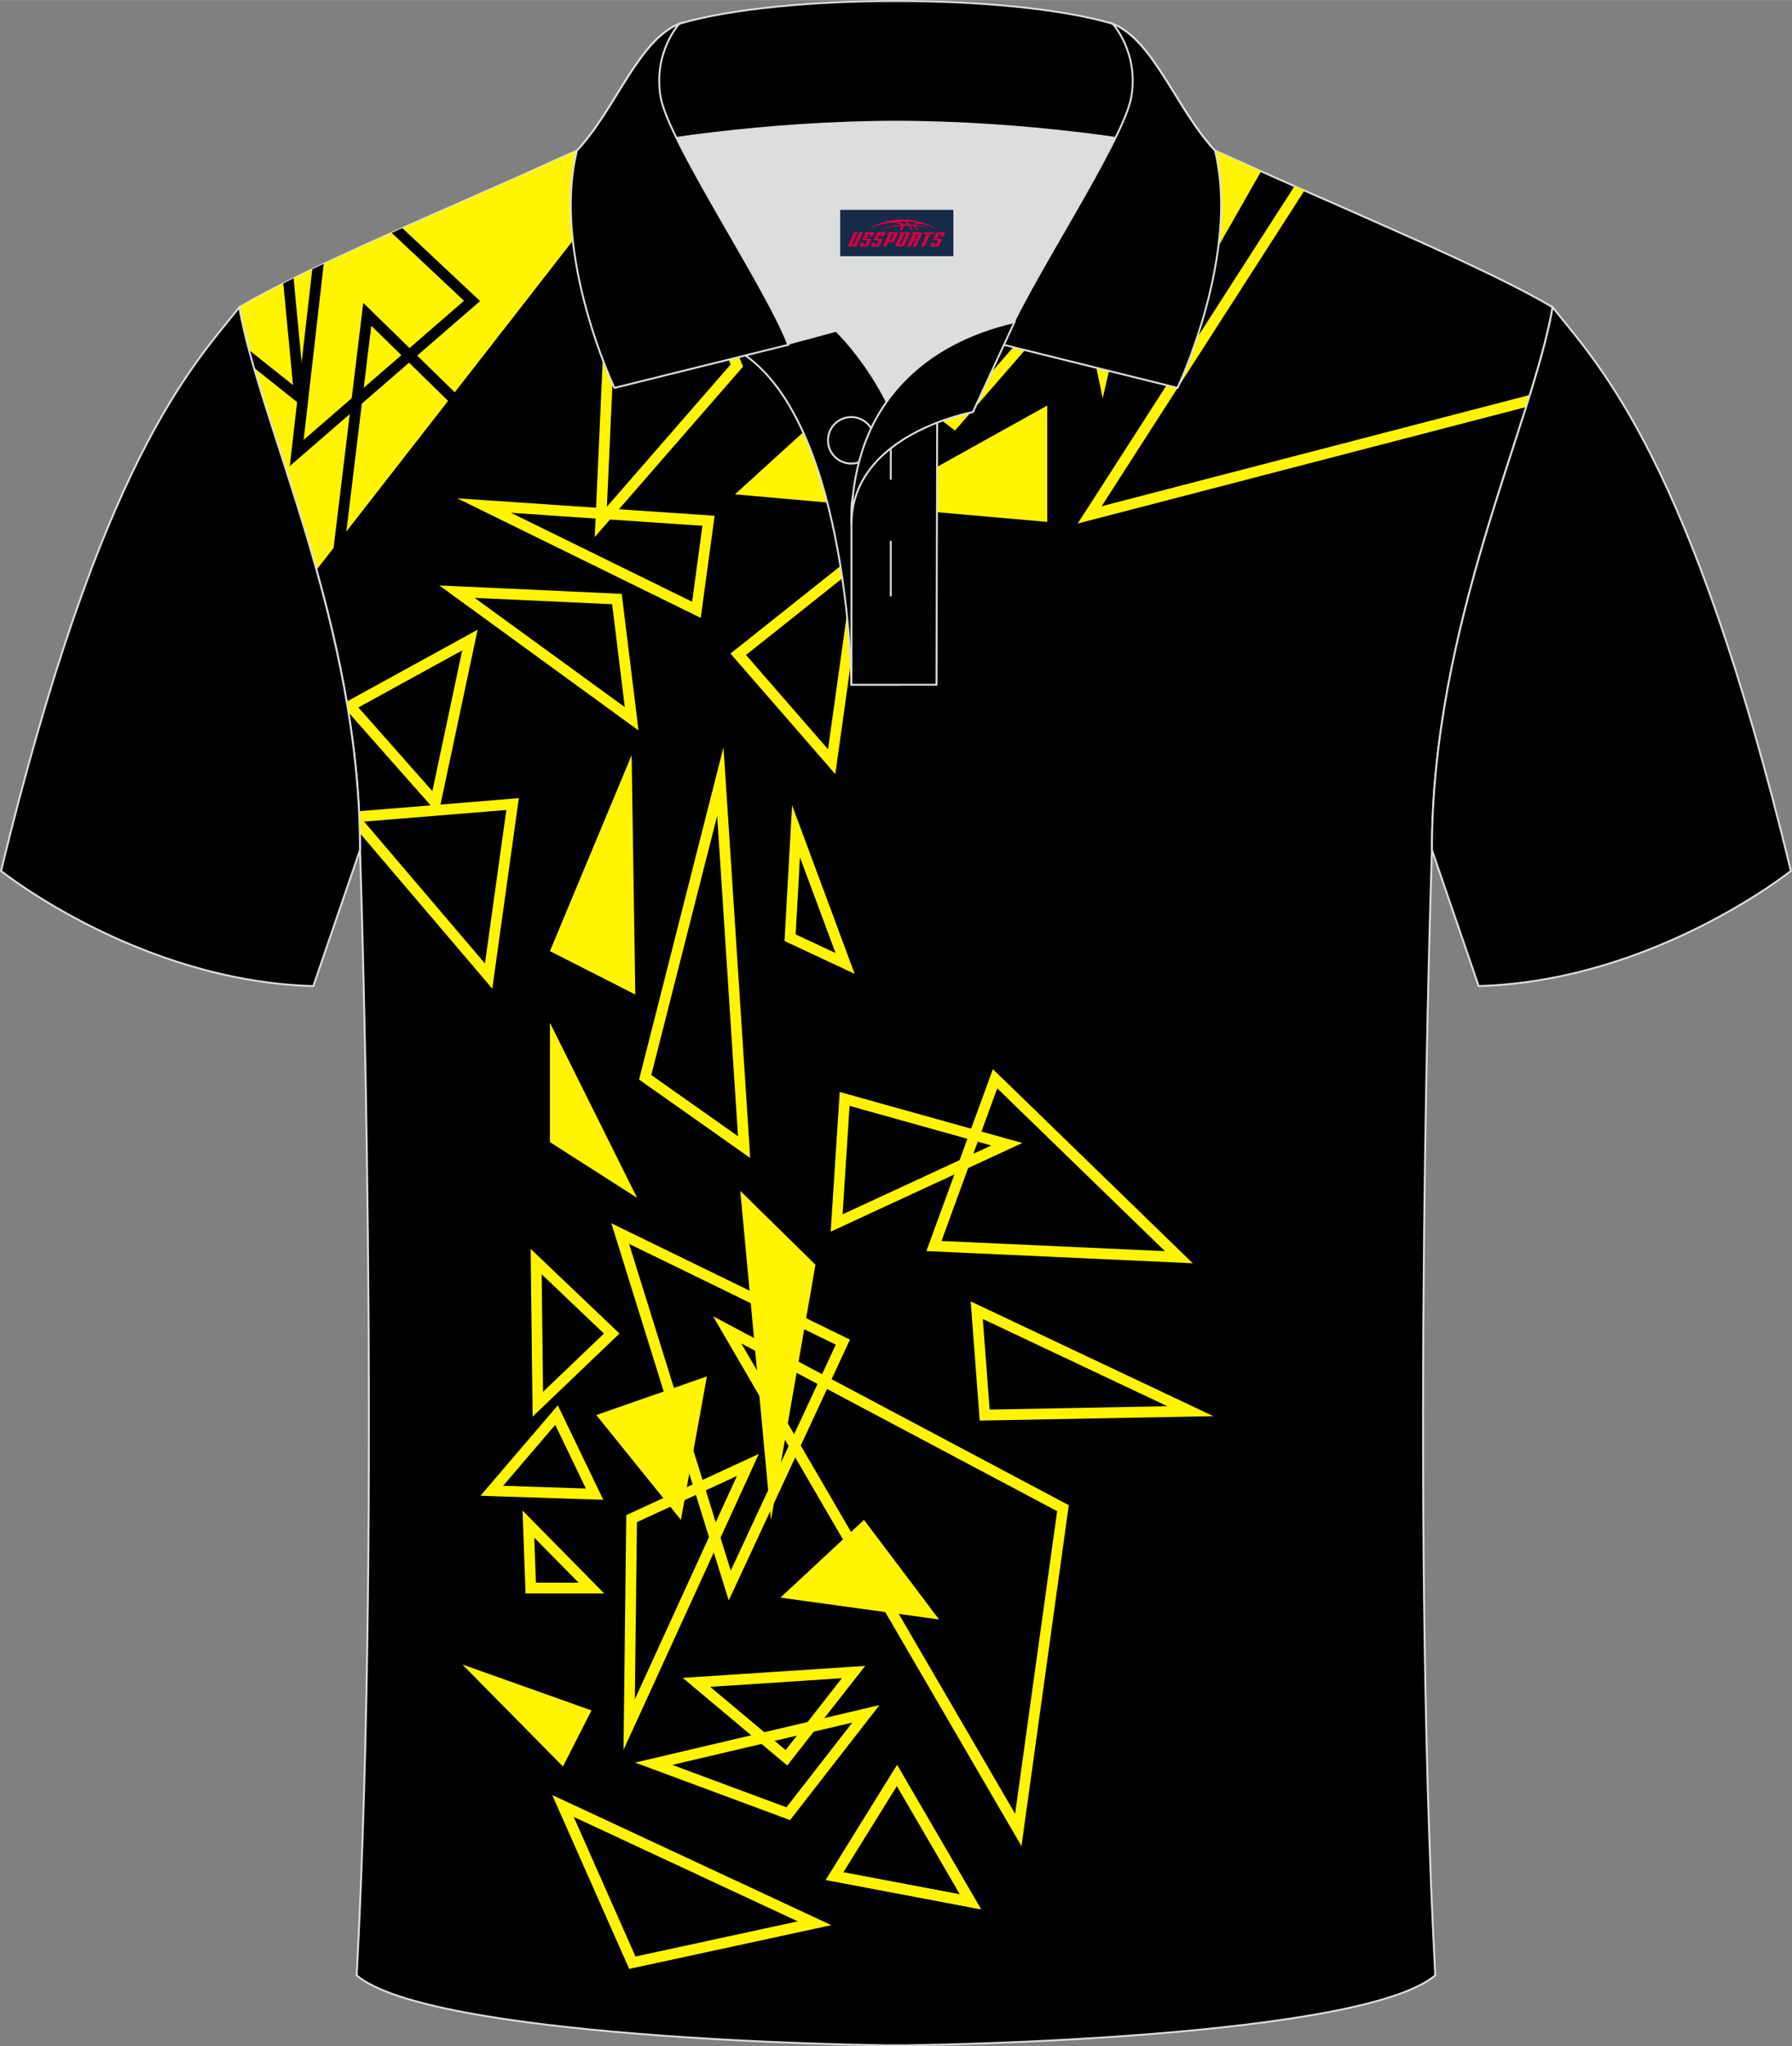
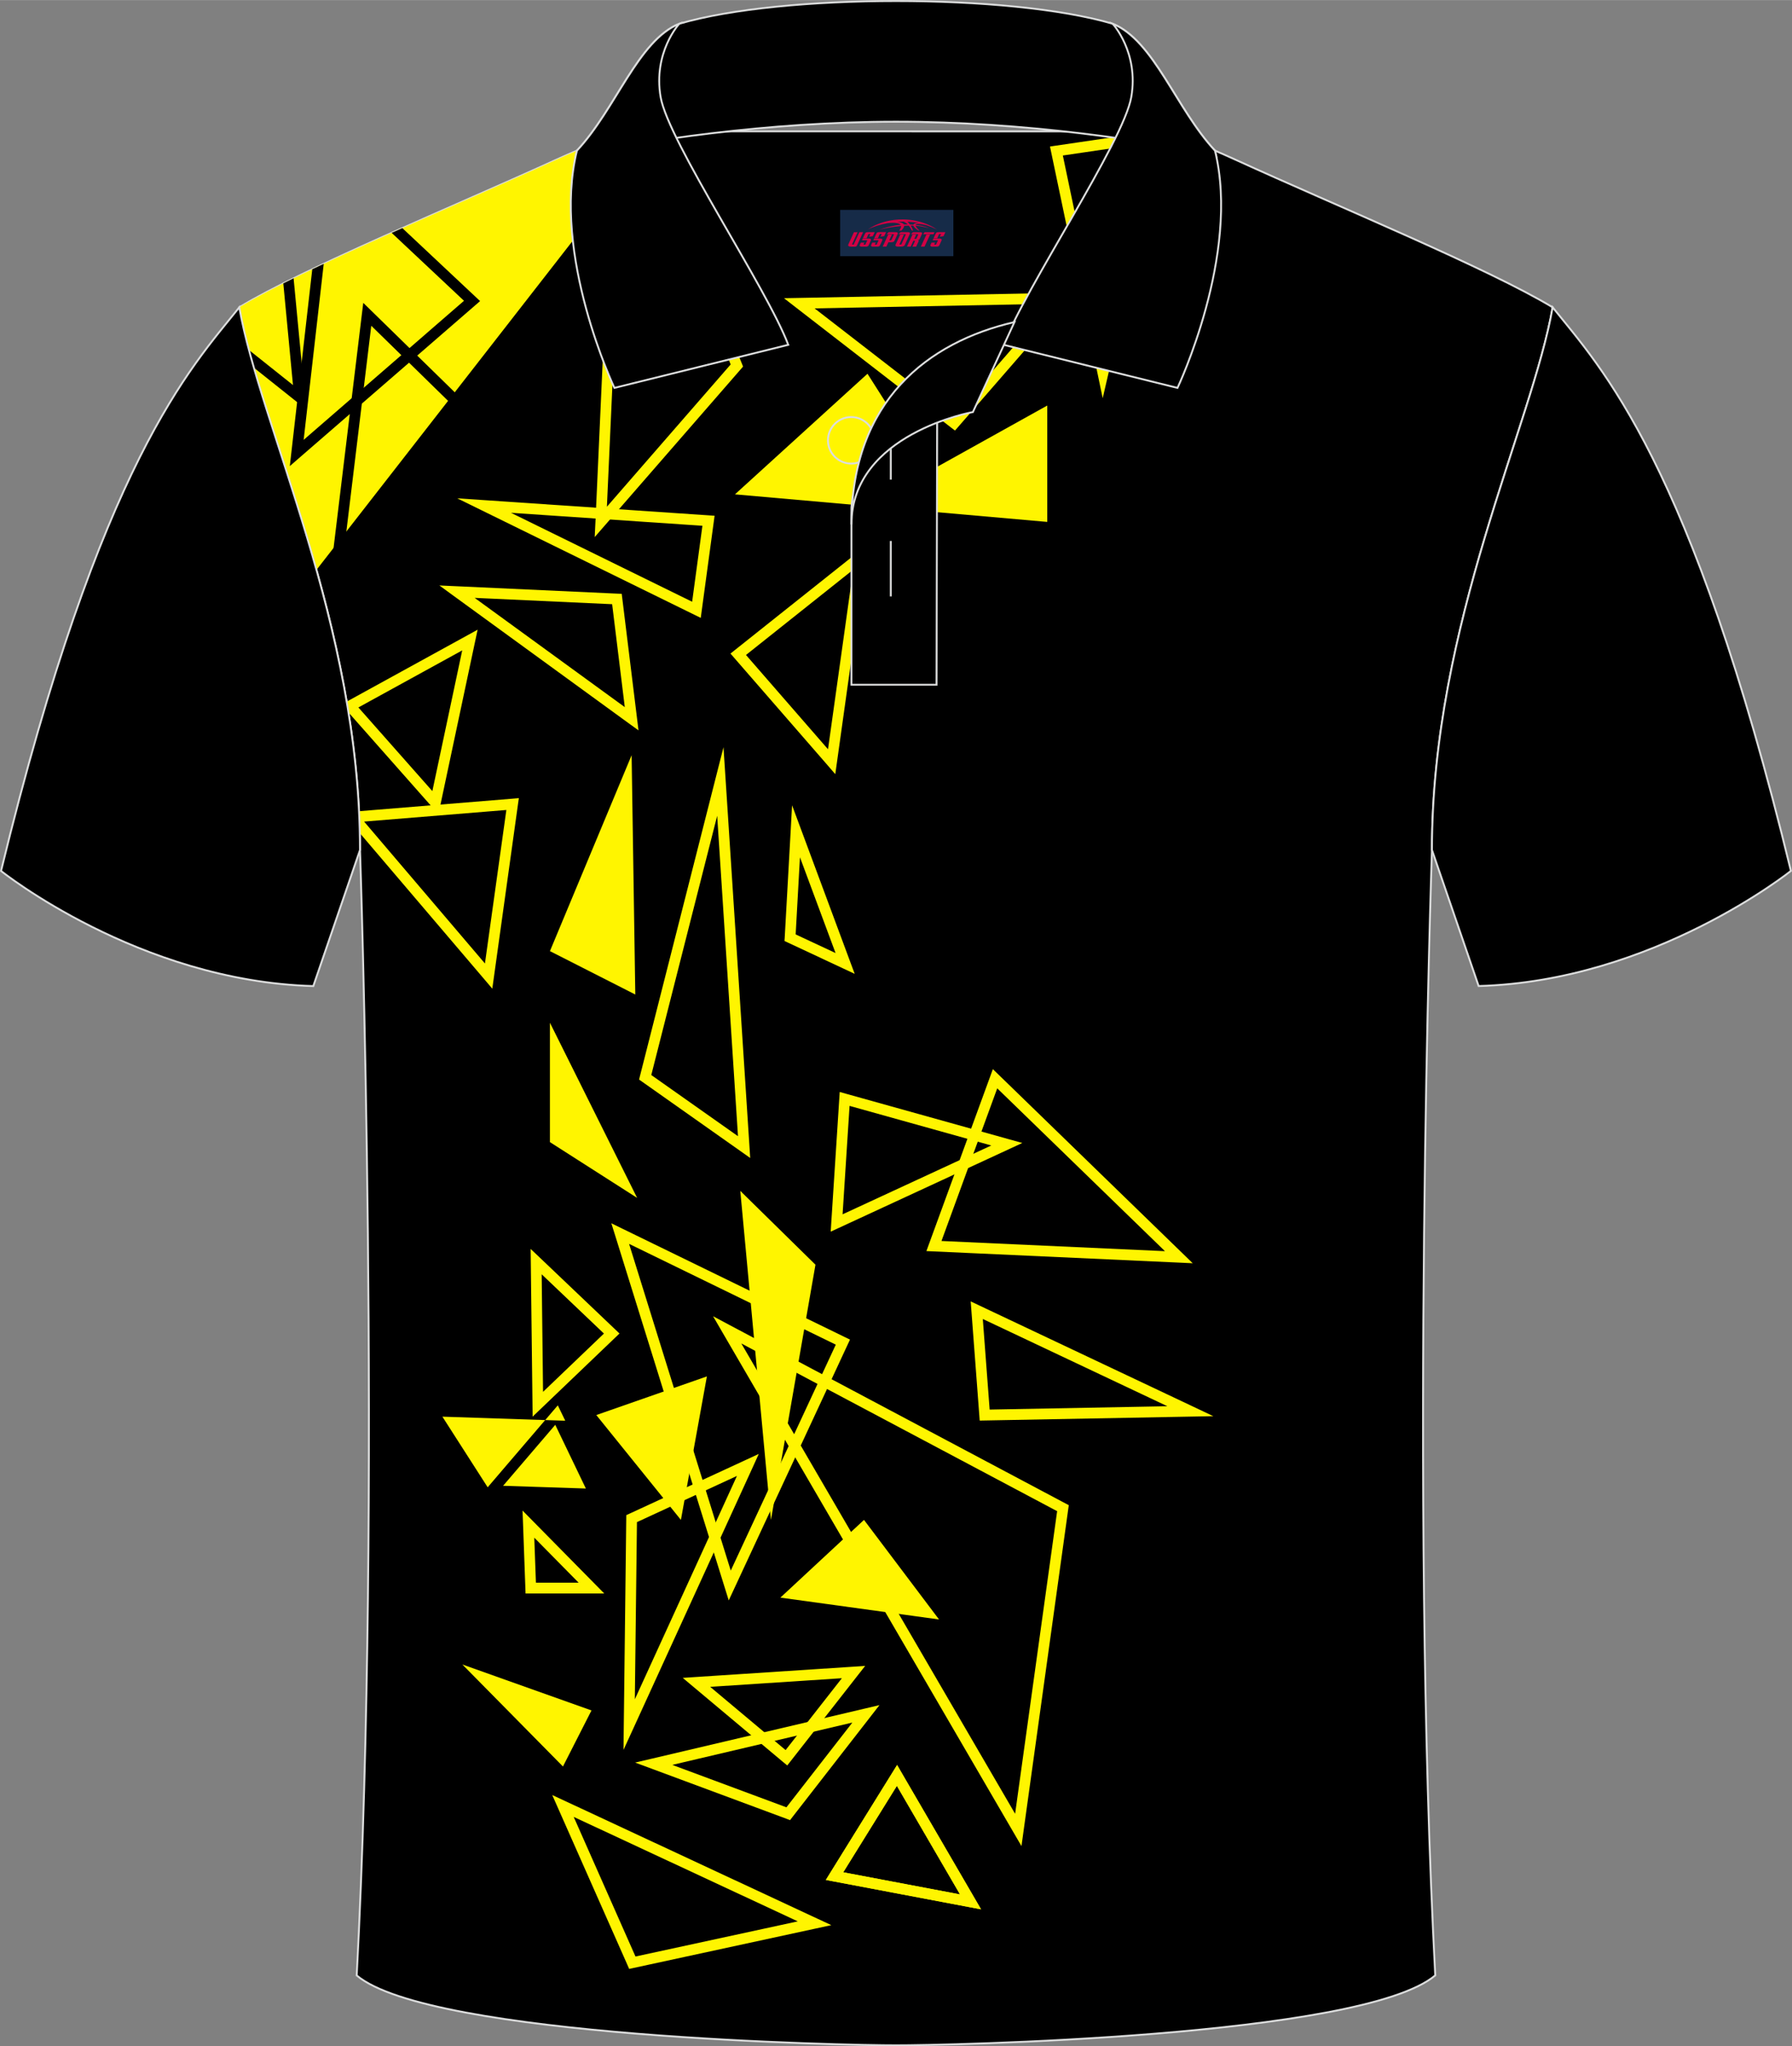
<svg xmlns="http://www.w3.org/2000/svg" version="1.1" id="图层_1" x="0px" y="0px" width="379.8px" height="433.5px" viewBox="0 0 379.95 433.64" enable-background="new 0 0 379.95 433.64" xml:space="preserve">
  <rect x="0" y="0" width="379.95" height="433.64" fill="#808080" stroke="none" />
  <g>
    <path fill-rule="evenodd" clip-rule="evenodd" stroke="#DCDDDD" stroke-width="0.4" stroke-miterlimit="22.926" d="   M76.33,180.12c0,0,4.68,137.15-0.7,238.51c15.6,13.14,104.62,14.84,114.34,14.81c9.72,0.03,98.74-1.67,114.34-14.82   c-5.38-101.36-0.7-238.51-0.7-238.51c0-47.79,21.31-90.25,25.59-115c-13.68-8.25-45.44-21.32-67.38-31.34   c-5.84-2.66-10.73-4.57-15.09-5.94l-113.56-0.01c-4.32,1.37-9.2,3.29-15.06,5.95c-21.94,10.02-53.7,23.09-67.37,31.34   C55.02,89.87,76.33,132.33,76.33,180.12z" />
    <g>
      <path fill-rule="evenodd" clip-rule="evenodd" fill="#FFF500" d="M121.64,385.03l13.1,29.59l34.41-7.45L121.64,385.03    L121.64,385.03z M133.03,416.4l-14.71-33.22l-1.23-2.78l2.76,1.28l53.34,24.86l3.07,1.43l-3.32,0.72l-38.63,8.36l-0.91,0.2    L133.03,416.4z" />
      <path fill-rule="evenodd" clip-rule="evenodd" fill="#FFF500" d="M142.54,374.01l24.2,8.99l13.98-17.96L142.54,374.01    L142.54,374.01z M166.73,385.42l-28.53-10.59l-3.54-1.31l3.67-0.86l45-10.58l3.14-0.74l-1.98,2.55l-16.47,21.17l-0.51,0.66    L166.73,385.42z" />
      <path fill-rule="evenodd" clip-rule="evenodd" fill="#FFF500" d="M150.58,357.47l15.99,13.4l11.93-15.23L150.58,357.47    L150.58,357.47z M166.01,373.38l-19.07-15.98l-2.18-1.83l2.84-0.19l33.3-2.18l2.54-0.17l-1.57,2l-14.22,18.17l-0.73,0.93    L166.01,373.38z" />
      <path fill-rule="evenodd" clip-rule="evenodd" fill="#FFF500" d="M178.79,396.77l24.76,4.69l-13.39-23.01L178.79,396.77    L178.79,396.77z M205.57,404.16l-28.84-5.46l-1.63-0.31l0.87-1.41l13.24-21.34l1-1.61l0.95,1.64l15.6,26.8l1.25,2.15    L205.57,404.16z" />
      <path fill-rule="evenodd" clip-rule="evenodd" fill="#FFF500" d="M178.79,396.77l24.76,4.69l-13.39-23.01L178.79,396.77    L178.79,396.77z M205.57,404.16l-28.84-5.46l-1.63-0.31l0.87-1.41l13.24-21.34l1-1.61l0.95,1.64l15.6,26.8l1.25,2.15    L205.57,404.16z" />
      <path fill-rule="evenodd" clip-rule="evenodd" fill="#FFF500" d="M157.18,284.7l58.05,99.67l8.91-64.13L157.18,284.7L157.18,284.7    z M214.92,388.37L153.2,282.39l-2.01-3.46l3.53,1.88l71.19,37.79l0.7,0.37l-0.11,0.79l-9.47,68.19l-0.45,3.27L214.92,388.37z" />
      <path fill-rule="evenodd" clip-rule="evenodd" fill="#FFF500" d="M208.38,279.51l1.45,19.2l37.68-0.71L208.38,279.51    L208.38,279.51z M207.64,299.96l-1.68-22.23l-0.15-1.95l1.77,0.84l45.29,21.41l4.39,2.08l-4.86,0.09l-43.61,0.82l-1.07,0.02    L207.64,299.96z" />
      <path fill-rule="evenodd" clip-rule="evenodd" fill="#FFF500" d="M199.62,262.98l47.38,2.16l-35.56-34.51L199.62,262.98    L199.62,262.98z M249.9,267.56l-51.93-2.37l-1.55-0.07l0.53-1.45l12.96-35.46l0.6-1.65l1.26,1.22l38.97,37.83l2.15,2.09    L249.9,267.56z" />
      <path fill-rule="evenodd" clip-rule="evenodd" fill="#FFF500" d="M180.13,234.35l-1.48,22.98l31.53-14.59L180.13,234.35    L180.13,234.35z M176.25,259.09l1.7-26.29l0.09-1.4l1.35,0.38l34.39,9.6l2.98,0.83l-2.81,1.3l-36.08,16.69l-1.74,0.8    L176.25,259.09z" />
      <path fill-rule="evenodd" clip-rule="evenodd" fill="#FFF500" d="M132,260.39l47.21,23l1.01,0.49l-0.47,1.01l-23.99,51.58    l-1.25,2.68l-0.88-2.82l-23.22-74.58l-0.79-2.52L132,260.39L132,260.39z M177.21,284.95l-43.83-21.36l21.56,69.24L177.21,284.95z" />
-       <path fill-rule="evenodd" clip-rule="evenodd" fill="#FFF500" d="M103.4,315.18l13.73-16.04l1.14-1.33l0.76,1.57l8.07,16.76    l0.82,1.69l-1.88-0.06l-21.8-0.72l-2.37-0.08L103.4,315.18L103.4,315.18z M117.73,301.94l-11.06,12.92l17.55,0.58L117.73,301.94z" />
+       <path fill-rule="evenodd" clip-rule="evenodd" fill="#FFF500" d="M103.4,315.18l13.73-16.04l1.14-1.33l0.76,1.57l0.82,1.69l-1.88-0.06l-21.8-0.72l-2.37-0.08L103.4,315.18L103.4,315.18z M117.73,301.94l-11.06,12.92l17.55,0.58L117.73,301.94z" />
      <path fill-rule="evenodd" clip-rule="evenodd" fill="#FFF500" d="M113.63,335.39h9.05l-9.4-9.53L113.63,335.39L113.63,335.39z     M125.41,337.68h-12.88h-1.1l-0.04-1.1l-0.49-13.55l-0.11-2.92l2.05,2.08l13.36,13.55l1.91,1.94L125.41,337.68L125.41,337.68z" />
      <path fill-rule="evenodd" clip-rule="evenodd" fill="#FFF500" d="M134.6,360.11l21.65-47.34l-21.2,9.79L134.6,360.11L134.6,360.11    z M159.61,310.91l-25.17,55.03l-2.24,4.89l0.06-5.38l0.52-43.65l0.01-0.72l0.65-0.3l24.65-11.38l2.79-1.29L159.61,310.91z" />
      <path fill-rule="evenodd" clip-rule="evenodd" fill="#FFF500" d="M138.09,227.81l18.38,12.96l-4.41-67.9L138.09,227.81    L138.09,227.81z M157.11,244.01l-20.97-14.79l-0.64-0.45l0.19-0.76l15.93-62.68l1.78-6.99l0.47,7.2l5.04,77.47l0.15,2.38    L157.11,244.01z" />
      <path fill-rule="evenodd" clip-rule="evenodd" fill="#FFF500" d="M169.61,181.66l-0.91,16.35l8.46,3.95L169.61,181.66    L169.61,181.66z M166.38,198.66l1.26-22.57l0.3-5.45l1.9,5.11l10.41,28.02l0.97,2.6l-2.52-1.18l-11.67-5.46l-0.7-0.33    L166.38,198.66z" />
      <path fill-rule="evenodd" clip-rule="evenodd" fill="#FFF500" d="M158.17,138.79l17.39,19.98l5.33-38.05L158.17,138.79    L158.17,138.79z M175.47,162.16l-19.81-22.77l-0.78-0.9l0.93-0.74l25.89-20.59l2.23-1.78l-0.4,2.83l-6.08,43.36l-0.35,2.48    L175.47,162.16z" />
      <path fill-rule="evenodd" clip-rule="evenodd" fill="#FFF500" d="M172.72,65.34l29.45,22.79l20.66-23.77L172.72,65.34    L172.72,65.34z M201.63,90.58l-32.86-25.42l-2.55-1.98l3.23-0.06l55.91-1.09l2.56-0.05l-1.68,1.93l-23.05,26.51l-0.71,0.81    L201.63,90.58z" />
      <path fill-rule="evenodd" clip-rule="evenodd" fill="#FFF500" d="M108.34,108.66l38.41,18.85l2.18-16.1L108.34,108.66    L108.34,108.66z M147.17,130.24l-45.03-22.1l-5.2-2.55l5.77,0.39l47.58,3.22l1.22,0.08l-0.16,1.21l-2.56,18.87l-0.21,1.57    L147.17,130.24z" />
      <path fill-rule="evenodd" clip-rule="evenodd" fill="#FFF500" d="M126.25,110.54l2.48-54.87l0.02-0.34l0.19-0.27l11.2-15.68    l1.21-1.69l0.78,1.92l15.16,37.41l0.26,0.65l-0.46,0.53l-28.85,33.14l-2.15,2.47L126.25,110.54L126.25,110.54z M131,56.1    l-2.32,51.27l26.24-30.15L140.8,42.38L131,56.1z" />
      <path fill-rule="evenodd" clip-rule="evenodd" fill="#FFF500" d="M100.64,126.69l31.83,23.15l-2.68-21.81L100.64,126.69    L100.64,126.69z M133.25,153.23L96.23,126.3l-3.07-2.24l3.79,0.17l33.9,1.56l0.97,0.04l0.12,0.96l3.12,25.37l0.32,2.61    L133.25,153.23z" />
      <path fill-rule="evenodd" clip-rule="evenodd" fill="#FFF500" d="M91.67,167.64L98,137.82l-22.01,12.09L91.67,167.64L91.67,167.64    z M73.51,148.67l0.14-0.07l25.44-13.97l2.18-1.2l-0.52,2.43l-7.32,34.46l-0.47,2.21l-1.5-1.69l-17.57-19.87    C73.77,150.21,73.64,149.44,73.51,148.67z" />
      <path fill-rule="evenodd" clip-rule="evenodd" fill="#FFF500" d="M76.13,171.9l32.47-2.65l1.41-0.12l-0.2,1.41L104.73,207    l-0.35,2.51l-1.64-1.93L76.3,176.55C76.26,174.99,76.2,173.44,76.13,171.9L76.13,171.9z M107.36,171.64L77.2,174.1l25.62,30.07    L107.36,171.64z" />
      <path fill-rule="evenodd" clip-rule="evenodd" fill="#FFF500" d="M115.14,294.95l12.91-12.35l-13.2-12.56L115.14,294.95    L115.14,294.95z M130.48,283.42l-15.66,14.98l-1.89,1.81l-0.03-2.62l-0.36-30.23l-0.03-2.7l1.96,1.86l16.02,15.25l0.86,0.82    L130.48,283.42z" />
      <path fill-rule="evenodd" clip-rule="evenodd" fill="#FFF500" d="M232.74,79.3l-9.87-47.08l-0.25-1.18l1.2-0.18l20.61-3.03h2.3    l0.13,0.04l-0.28,1.22l-11.61,50.24l-1.17,5.04L232.74,79.3L232.74,79.3z M225.35,32.94l8.56,40.83l10.07-43.57L225.35,32.94z" />
-       <path fill-rule="evenodd" clip-rule="evenodd" fill="#FFF500" d="M233.57,107.27l90.81-23.59c-0.26,0.84-0.53,1.7-0.8,2.56    l-92.26,23.96l-2.82,0.73l1.58-2.45l44.39-69.05l2.11,0.93L233.57,107.27z" />
      <polygon fill-rule="evenodd" clip-rule="evenodd" fill="#FFF500" points="156.96,252.36 172.9,268.01 163.46,322.09   " />
      <polygon fill-rule="evenodd" clip-rule="evenodd" fill="#FFF500" points="116.6,242.03 135.09,253.85 116.6,216.73   " />
      <polygon fill-rule="evenodd" clip-rule="evenodd" fill="#FFF500" points="116.6,201.55 134.7,210.75 133.92,160.03   " />
      <polygon fill-rule="evenodd" clip-rule="evenodd" fill="#FFF500" points="126.43,299.87 144.37,322.09 149.88,291.68   " />
      <polygon fill-rule="evenodd" clip-rule="evenodd" fill="#FFF500" points="165.46,338.56 199.1,343.19 183.19,322.09   " />
      <polygon fill-rule="evenodd" clip-rule="evenodd" fill="#FFF500" points="98.03,352.73 119.36,374.35 125.41,362.47   " />
      <polygon fill-rule="evenodd" clip-rule="evenodd" fill="#FFF500" points="155.83,104.75 222.04,110.59 222.04,85.93 197.06,99.83     183.93,79.19   " />
-       <path fill-rule="evenodd" clip-rule="evenodd" fill="#FFF500" d="M252.9,61.71l14.49-25.43c-1.91-0.86-3.77-1.69-5.56-2.51    c-3.53-1.61-6.72-2.94-9.65-4.05L252.9,61.71z" />
      <path fill-rule="evenodd" clip-rule="evenodd" fill="#FFF500" d="M67.1,120.76l72.4-92.94h-6.33c-4.32,1.37-9.2,3.29-15.06,5.95    c-21.94,10.02-53.7,23.09-67.37,31.34C53.13,78.89,60.78,98.15,67.1,120.76z" />
      <path fill-rule="evenodd" clip-rule="evenodd" d="M64.38,93.21l34-29.48L83.05,49.34l2.26-1.01l15.56,14.6l0.92,0.86l-0.96,0.83    L63.66,96.84l-2.21,1.92l0.33-2.91l4.43-38.8c0.8-0.38,1.61-0.76,2.43-1.15L64.38,93.21z" />
      <path fill-rule="evenodd" clip-rule="evenodd" d="M78.72,69.02l-5.67,46.78l31.41-21.62L78.72,69.02L78.72,69.02z M70.49,118.04    l6.25-51.58l0.28-2.29l1.65,1.61l28.39,27.74l0.99,0.97l-1.14,0.78l-34.63,23.84l-2.08,1.43L70.49,118.04z" />
      <path fill-rule="evenodd" clip-rule="evenodd" d="M52.79,74.16l9.33,7.43l-2.05-21.54c0.71-0.36,1.44-0.72,2.18-1.09l2.39,25.08    l0.25,2.67l-2.1-1.67l-8.97-7.14C53.47,76.63,53.12,75.38,52.79,74.16z" />
    </g>
    <path fill-rule="evenodd" clip-rule="evenodd" stroke="#DCDDDD" stroke-width="0.4" stroke-miterlimit="22.926" d="   M329.2,65.11c10.24,12.8,29.36,32.42,50.52,119.44c0,0-29.19,23.38-66.21,24.4c0,0-7.16-20.82-9.9-28.84l0,0   C303.61,132.33,324.92,89.87,329.2,65.11z" />
    <path fill-rule="evenodd" clip-rule="evenodd" stroke="#DCDDDD" stroke-width="0.4" stroke-miterlimit="22.926" d="   M50.74,65.11C40.5,77.92,21.38,97.53,0.22,184.56c0,0,29.19,23.38,66.21,24.4c0,0,7.16-20.82,9.9-28.84l0,0   C76.33,132.33,55.02,89.87,50.74,65.11z" />
-     <path fill-rule="evenodd" clip-rule="evenodd" fill="#DCDDDD" d="M187.99,85.11c6.44-9.11,16.35-14.37,26.94-16.84   c5.24-10.64,16.08-27.82,21.62-39.15c-26.77-6.51-66.39-6.51-93.16,0c6.42,13.14,20,34.17,23.66,43.71l10.22-2.75   C177.27,70.09,183.27,75.76,187.99,85.11z" />
-     <path fill-rule="evenodd" clip-rule="evenodd" stroke="#DCDDDD" stroke-width="0.4" stroke-miterlimit="22.926" d="   M158.01,75.28l19.26-5.19c0,0,11.74,11.1,15.3,27.84s-1.86,47.18-1.86,47.18h-10.18C180.53,145.1,180,90.85,158.01,75.28z" />
    <path fill-rule="evenodd" clip-rule="evenodd" stroke="#DCDDDD" stroke-width="0.4" stroke-miterlimit="22.926" d="   M180.53,107.56v37.54h18.04l0.14-60.77C189.87,87.24,181.02,98.77,180.53,107.56z" />
    <path fill-rule="evenodd" clip-rule="evenodd" stroke="#DCDDDD" stroke-width="0.4" stroke-miterlimit="22.926" d="   M122.05,33.11c13.38-3.26,40.91-7.33,67.92-7.33c27,0,54.53,4.07,67.92,7.33l-0.28-1.2c-8.23-8.78-12.93-23.33-21.69-26.89   C224.98,1.8,207.48,0.2,189.97,0.2c-17.5,0-35.01,1.61-45.95,4.82c-8.77,3.57-13.47,18.11-21.69,26.89L122.05,33.11z" />
    <path fill-rule="evenodd" clip-rule="evenodd" stroke="#DCDDDD" stroke-width="0.4" stroke-miterlimit="22.926" d="   M144.02,5.02c0,0-5.58,6.05-3.95,15.53c1.63,9.49,22.57,40.53,27.06,52.51l-36.86,9.13c0,0-13.39-28.22-7.95-50.28   C130.56,23.13,135.26,8.59,144.02,5.02z" />
    <path fill-rule="evenodd" clip-rule="evenodd" stroke="#DCDDDD" stroke-width="0.4" stroke-miterlimit="22.926" d="   M235.92,5.02c0,0,5.58,6.05,3.94,15.53c-1.63,9.49-22.57,40.53-27.06,52.51l36.86,9.13c0,0,13.39-28.22,7.95-50.28   C249.39,23.13,244.68,8.59,235.92,5.02z" />
    <path fill="none" stroke="#DCDDDD" stroke-width="0.4" stroke-miterlimit="22.926" d="M185.41,93.3c0-2.71-2.21-4.93-4.93-4.93   c-2.71,0-4.93,2.21-4.93,4.93c0,2.71,2.21,4.93,4.93,4.93S185.41,96.01,185.41,93.3z" />
    <line fill="none" stroke="#DCDDDD" stroke-width="0.4" stroke-miterlimit="22.926" x1="188.87" y1="114.63" x2="188.87" y2="126.38" />
    <line fill="none" stroke="#DCDDDD" stroke-width="0.4" stroke-miterlimit="22.926" x1="188.87" y1="89.87" x2="188.87" y2="101.62" />
    <path fill-rule="evenodd" clip-rule="evenodd" stroke="#DCDDDD" stroke-width="0.4" stroke-miterlimit="22.926" d="   M215.09,68.24l-8.81,19.07c0,0-25.75,4.58-25.75,23.82C180.53,84.95,196.81,72.44,215.09,68.24z" />
  </g>
  <g id="tag_logo">
    <rect y="44.46" fill="#162B48" width="24" height="9.818" x="178.14" />
    <g>
      <path fill="#D30044" d="M194.1,47.65l0.005-0.011c0.131-0.311,1.085-0.262,2.351,0.071c0.715,0.24,1.44,0.54,2.193,0.9    c-0.218-0.147-0.447-0.289-0.682-0.42l0.011,0.005l-0.011-0.005c-1.478-0.845-3.218-1.418-5.1-1.62    c-1.282-0.115-1.658-0.082-2.411-0.055c-2.449,0.142-4.68,0.905-6.458,2.095c1.26-0.638,2.722-1.075,4.195-1.336    c1.467-0.18,2.476-0.033,2.771,0.344c-1.691,0.175-3.469,0.633-4.555,1.075c1.156-0.338,2.967-0.665,4.647-0.813    c0.016,0.251-0.115,0.567-0.415,0.96h0.475c0.376-0.382,0.584-0.725,0.595-1.004c0.333-0.022,0.66-0.033,0.971-0.033    C192.93,48.09,193.14,48.44,193.34,48.83h0.262c-0.125-0.344-0.295-0.687-0.518-1.036c0.207,0,0.393,0.005,0.567,0.011    c0.104,0.267,0.496,0.66,1.058,1.025h0.245c-0.442-0.365-0.753-0.753-0.835-1.004c1.047,0.065,1.696,0.224,2.885,0.513    C195.92,47.91,195.18,47.74,194.1,47.65z M191.66,47.56c-0.164-0.295-0.655-0.485-1.402-0.551    c0.464-0.033,0.922-0.055,1.364-0.055c0.311,0.147,0.589,0.344,0.84,0.589C192.2,47.54,191.93,47.55,191.66,47.56z M193.64,47.61c-0.224-0.016-0.458-0.027-0.715-0.044c-0.147-0.202-0.311-0.398-0.502-0.6c0.082,0,0.164,0.005,0.24,0.011    c0.72,0.033,1.429,0.125,2.138,0.273C194.13,47.21,193.75,47.37,193.64,47.61z" />
      <path fill="#D30044" d="M181.06,49.19L179.89,51.74C179.71,52.11,179.98,52.25,180.46,52.25l0.873,0.005    c0.115,0,0.251-0.049,0.327-0.175l1.342-2.891H182.22L181,51.82H180.83c-0.147,0-0.185-0.033-0.147-0.125l1.156-2.504H181.06L181.06,49.19z M182.92,50.54h1.271c0.36,0,0.584,0.125,0.442,0.425L184.16,52C184.06,52.22,183.79,52.25,183.56,52.25H182.64c-0.267,0-0.442-0.136-0.349-0.333l0.235-0.513h0.742L183.09,51.78C183.07,51.83,183.11,51.84,183.17,51.84h0.18    c0.082,0,0.125-0.016,0.147-0.071l0.376-0.813c0.011-0.022,0.011-0.044-0.055-0.044H182.75L182.92,50.54L182.92,50.54z M183.74,50.47h-0.78l0.475-1.025c0.098-0.218,0.338-0.256,0.578-0.256H185.46L185.07,50.03L184.29,50.15l0.262-0.562H184.26c-0.082,0-0.12,0.016-0.147,0.071L183.74,50.47L183.74,50.47z M185.33,50.54L185.16,50.91h1.069c0.06,0,0.06,0.016,0.049,0.044    L185.9,51.77C185.88,51.82,185.84,51.84,185.76,51.84H185.58c-0.055,0-0.104-0.011-0.082-0.06l0.175-0.376H184.93L184.7,51.92C184.6,52.11,184.78,52.25,185.05,52.25h0.916c0.24,0,0.502-0.033,0.605-0.251l0.475-1.031c0.142-0.3-0.082-0.425-0.442-0.425H185.33L185.33,50.54z M186.14,50.47l0.371-0.818c0.022-0.055,0.06-0.071,0.147-0.071h0.295L186.69,50.14l0.791-0.115l0.387-0.845H186.42c-0.24,0-0.48,0.038-0.578,0.256L185.37,50.47L186.14,50.47L186.14,50.47z M188.54,50.93h0.278c0.087,0,0.153-0.022,0.202-0.115    l0.496-1.075c0.033-0.076-0.011-0.12-0.125-0.12H187.99l0.431-0.431h1.522c0.355,0,0.485,0.153,0.393,0.355l-0.676,1.445    c-0.06,0.125-0.175,0.333-0.644,0.327l-0.649-0.005L187.93,52.25H187.15l1.178-2.558h0.785L188.54,50.93L188.54,50.93z     M191.13,51.74c-0.022,0.049-0.06,0.076-0.142,0.076h-0.191c-0.082,0-0.109-0.027-0.082-0.076l0.944-2.051h-0.785l-0.987,2.138    c-0.125,0.273,0.115,0.415,0.453,0.415h0.72c0.327,0,0.649-0.071,0.769-0.322l1.085-2.384c0.093-0.202-0.06-0.355-0.415-0.355    h-1.533l-0.431,0.431h1.38c0.115,0,0.164,0.033,0.131,0.104L191.13,51.74L191.13,51.74z M193.85,50.61h0.278    c0.087,0,0.158-0.022,0.202-0.115l0.344-0.753c0.033-0.076-0.011-0.12-0.125-0.12h-1.402l0.425-0.431h1.527    c0.355,0,0.485,0.153,0.393,0.355l-0.529,1.124c-0.044,0.093-0.147,0.18-0.393,0.18c0.224,0.011,0.256,0.158,0.175,0.327    l-0.496,1.075h-0.785l0.54-1.167c0.022-0.055-0.005-0.087-0.104-0.087h-0.235L193.08,52.25h-0.785l1.178-2.558h0.785L193.85,50.61L193.85,50.61z M196.42,49.7L195.24,52.25h0.785l1.184-2.558H196.42L196.42,49.7z M197.93,49.63l0.202-0.431h-2.1l-0.295,0.431    H197.93L197.93,49.63z M197.91,50.54h1.271c0.36,0,0.584,0.125,0.442,0.425l-0.475,1.031c-0.104,0.218-0.371,0.251-0.605,0.251    h-0.916c-0.267,0-0.442-0.136-0.349-0.333l0.235-0.513h0.742L198.08,51.78c-0.022,0.049,0.022,0.06,0.082,0.06h0.18    c0.082,0,0.125-0.016,0.147-0.071l0.376-0.813c0.011-0.022,0.011-0.044-0.049-0.044h-1.069L197.91,50.54L197.91,50.54z     M198.72,50.47H197.94l0.475-1.025c0.098-0.218,0.338-0.256,0.578-0.256h1.451l-0.387,0.845l-0.791,0.115l0.262-0.562h-0.295    c-0.082,0-0.12,0.016-0.147,0.071L198.72,50.47z" />
    </g>
  </g>
</svg>